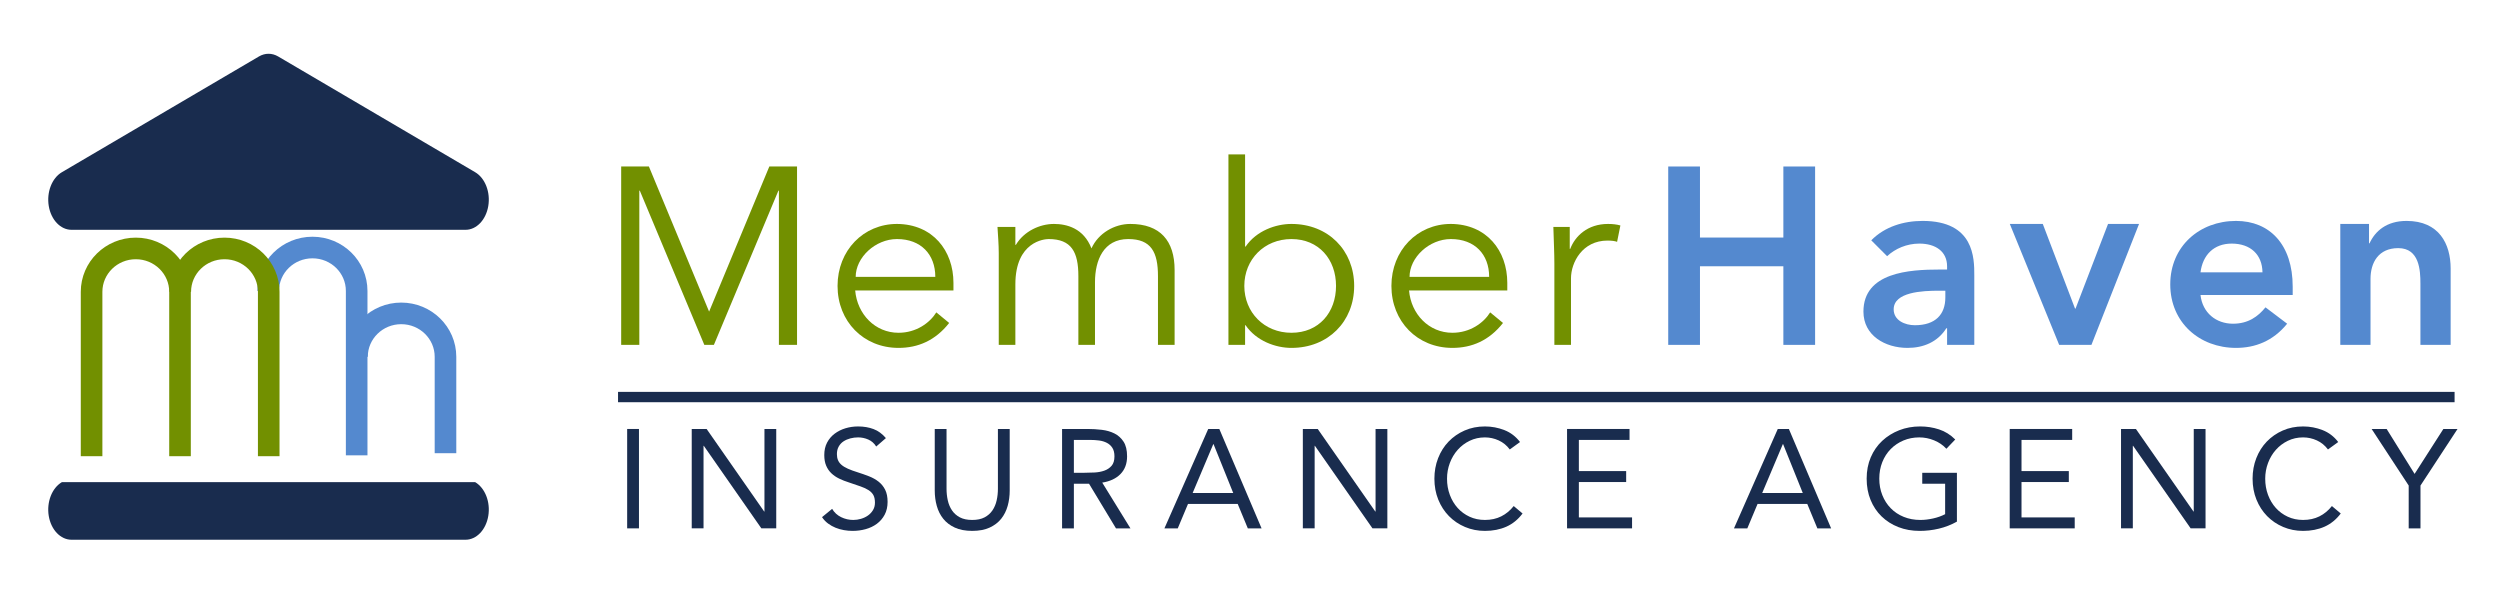
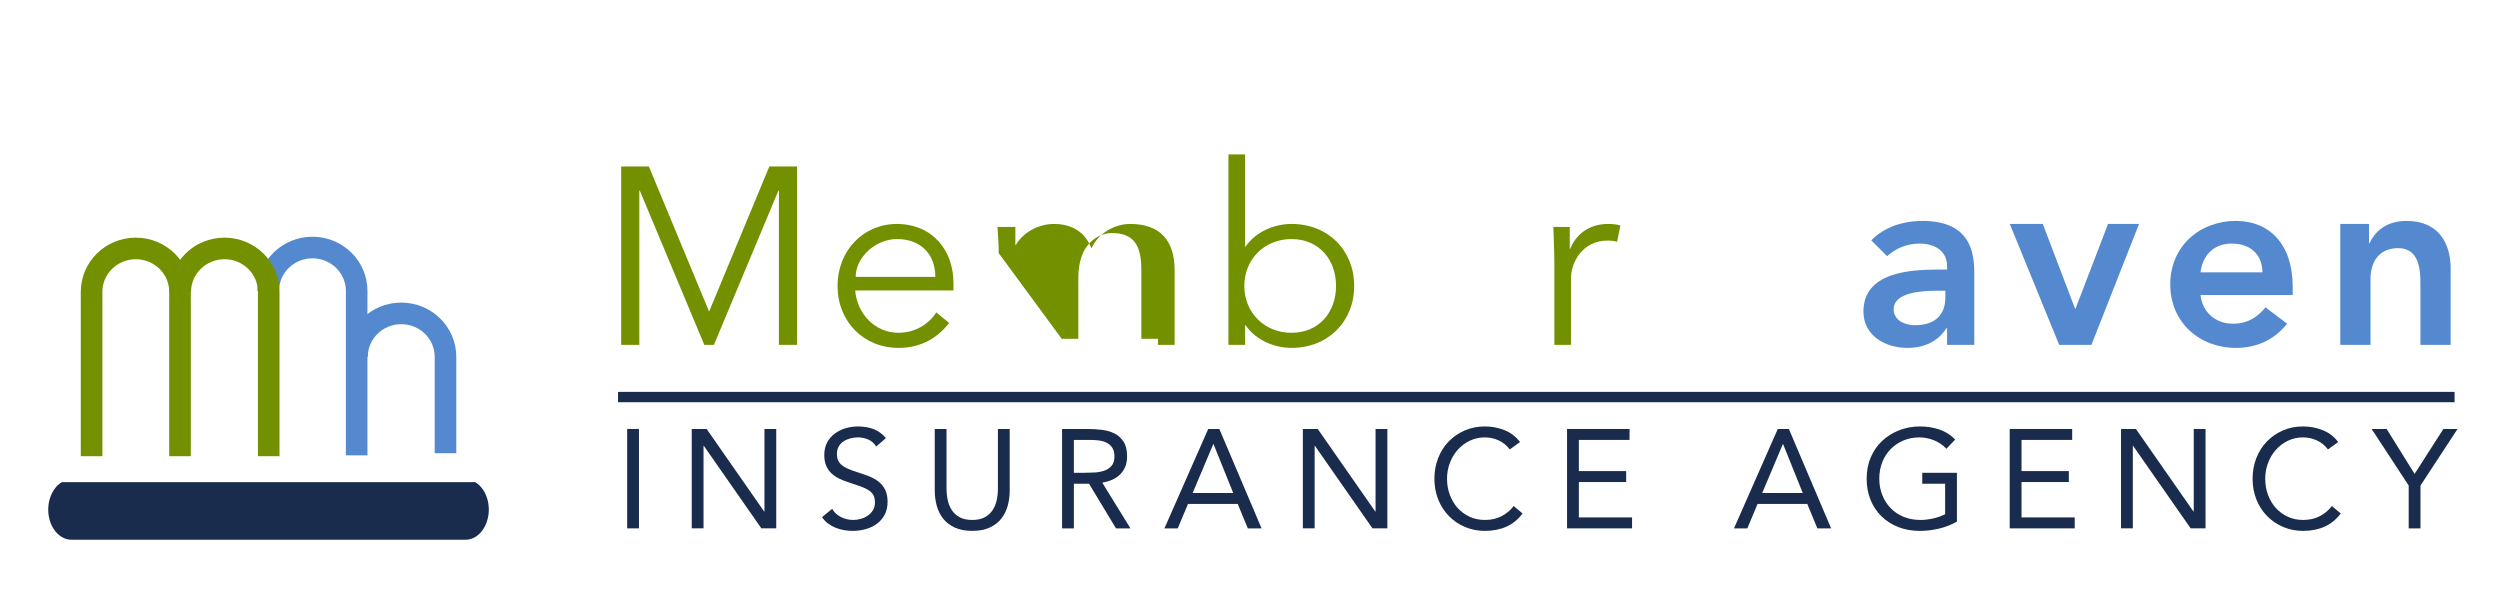
<svg xmlns="http://www.w3.org/2000/svg" viewBox="0 0 332 80" height="80" width="332" xml:space="preserve" id="svg2">
  <defs id="defs6">
    <clipPath id="clipPath16">
      <path id="path18" d="M 0,216 648,216 648,0 0,0 0,216 Z" />
    </clipPath>
  </defs>
  <g transform="matrix(1.25,0,0,-1.25,11.474,130.277)" id="g10">
    <g transform="matrix(0.404,0,0,0.404,-6.811,24.166)" id="g12">
      <g clip-path="url(#clipPath16)" id="g14">
        <g transform="translate(116.557,137.725)" id="g20">
-           <path id="path22" style="fill:#192c4e;fill-opacity:1;fill-rule:nonzero;stroke:none" d="m 0,0 -103.614,0 c -2.881,0 -5.374,2.608 -5.979,6.252 -0.61,3.65 0.832,7.359 3.452,8.898 l 51.816,30.436 c 1.603,0.943 3.447,0.943 5.05,0 L 2.529,15.15 C 5.155,13.611 6.595,9.902 5.984,6.252 5.374,2.608 2.884,0 0,0" />
-         </g>
+           </g>
        <g transform="translate(64.672,121.652)" id="g24">
          <path id="path26" style="fill:none;stroke:#5489cf;stroke-width:5.68;stroke-linecap:butt;stroke-linejoin:miter;stroke-miterlimit:10;stroke-dasharray:none;stroke-opacity:1" d="M 0,0 C 0,6.302 5.208,11.413 11.634,11.413 18.06,11.413 23.259,6.302 23.259,0 l 0,-43.229" />
        </g>
        <g transform="translate(18.221,78.184)" id="g28">
          <path id="path30" style="fill:none;stroke:#729000;stroke-width:5.68;stroke-linecap:butt;stroke-linejoin:miter;stroke-miterlimit:10;stroke-dasharray:none;stroke-opacity:1" d="m 0,0 0,43.228 c 0,6.301 5.205,11.415 11.628,11.415 6.428,0 11.628,-5.114 11.628,-11.415 L 23.256,0" />
        </g>
        <g transform="translate(41.54,121.412)" id="g32">
          <path id="path34" style="fill:none;stroke:#729000;stroke-width:5.68;stroke-linecap:butt;stroke-linejoin:miter;stroke-miterlimit:10;stroke-dasharray:none;stroke-opacity:1" d="M 0,0 C 0,6.301 5.209,11.415 11.634,11.415 18.06,11.415 23.265,6.301 23.265,0 l 0,-43.228" />
        </g>
        <g transform="translate(88.017,104.331)" id="g36">
          <path id="path38" style="fill:none;stroke:#5489cf;stroke-width:5.68;stroke-linecap:butt;stroke-linejoin:miter;stroke-miterlimit:10;stroke-dasharray:none;stroke-opacity:1" d="M 0,0 C 0,6.305 5.212,11.416 11.634,11.416 18.062,11.416 23.271,6.305 23.271,0 l 0,-25.349" />
        </g>
        <g transform="translate(116.557,56.222)" id="g40">
          <path id="path42" style="fill:#192c4e;fill-opacity:1;fill-rule:nonzero;stroke:none" d="m 0,0 -103.619,0 c -2.876,0 -5.369,2.607 -5.98,6.252 -0.604,3.65 0.838,7.357 3.458,8.898 l 108.67,0 C 5.155,13.609 6.595,9.902 5.984,6.252 5.374,2.607 2.884,0 0,0" />
        </g>
        <g transform="translate(180.612,116.211)" id="g44">
          <path id="path46" style="fill:#729000;fill-opacity:1;fill-rule:nonzero;stroke:none" d="m 0,0 15.836,38.163 7.288,0 0,-46.908 -4.77,0 0,40.547 -0.133,0 -16.961,-40.547 -2.519,0 -16.961,40.547 -0.133,0 0,-40.547 -4.77,0 0,46.908 7.288,0 L 0,0 Z" />
        </g>
        <g transform="translate(240.097,125.355)" id="g48">
          <path id="path50" style="fill:#729000;fill-opacity:1;fill-rule:nonzero;stroke:none" d="M 0,0 C 0,5.896 -3.777,9.938 -10.073,9.938 -15.769,9.938 -20.938,5.101 -20.938,0 L 0,0 Z m -21.071,-3.578 c 0.532,-6.228 5.235,-11.13 11.398,-11.13 4.637,0 8.214,2.583 9.939,5.366 l 3.378,-2.783 C 0,-16.763 -4.57,-18.684 -9.673,-18.684 c -9.213,0 -16.035,6.957 -16.035,16.299 0,9.342 6.822,16.298 15.635,16.298 C -0.666,13.847 4.77,6.89 4.77,-1.591 l 0,-1.987 -25.841,0 z" />
        </g>
        <g transform="translate(256.78,131.582)" id="g52">
-           <path id="path54" style="fill:#729000;fill-opacity:1;fill-rule:nonzero;stroke:none" d="m 0,0 c 0,2.32 -0.2,4.572 -0.333,6.892 l 4.703,0 0,-4.705 0.134,0 c 2.118,3.578 6.295,5.499 10.006,5.499 3.377,0 7.814,-1.126 9.872,-6.427 1.786,3.975 6.029,6.427 10.2,6.427 7.888,0 11.664,-4.438 11.664,-12.124 l 0,-19.678 -4.376,0 0,18.087 c 0,6.295 -1.786,9.74 -7.814,9.74 -6.495,0 -8.747,-5.566 -8.747,-11.329 l 0,-16.498 -4.372,0 0,18.087 c 0,6.295 -1.791,9.74 -7.82,9.74 -1.059,0 -8.747,-0.596 -8.747,-11.925 l 0,-15.902 -4.37,0 L 0,0 Z" />
+           <path id="path54" style="fill:#729000;fill-opacity:1;fill-rule:nonzero;stroke:none" d="m 0,0 c 0,2.32 -0.2,4.572 -0.333,6.892 l 4.703,0 0,-4.705 0.134,0 c 2.118,3.578 6.295,5.499 10.006,5.499 3.377,0 7.814,-1.126 9.872,-6.427 1.786,3.975 6.029,6.427 10.2,6.427 7.888,0 11.664,-4.438 11.664,-12.124 l 0,-19.678 -4.376,0 0,18.087 l 0,-16.498 -4.372,0 0,18.087 c 0,6.295 -1.791,9.74 -7.82,9.74 -1.059,0 -8.747,-0.596 -8.747,-11.925 l 0,-15.902 -4.37,0 L 0,0 Z" />
        </g>
        <g transform="translate(333.748,135.292)" id="g56">
          <path id="path58" style="fill:#729000;fill-opacity:1;fill-rule:nonzero;stroke:none" d="m 0,0 c -7.154,0 -12.391,-5.366 -12.391,-12.323 0,-6.957 5.237,-12.323 12.391,-12.323 7.222,0 11.726,5.366 11.726,12.323 C 11.726,-5.366 7.222,0 0,0 m -16.567,22.262 4.377,0 0,-24.249 0.132,0 C -9.212,2.187 -4.109,3.975 0,3.975 c 9.674,0 16.496,-6.956 16.496,-16.298 0,-9.342 -6.822,-16.299 -16.496,-16.299 -4.109,0 -9.212,1.789 -12.058,5.963 l -0.132,0 0,-5.168 -4.377,0 0,50.089 z" />
        </g>
        <g transform="translate(385.741,125.355)" id="g60">
-           <path id="path62" style="fill:#729000;fill-opacity:1;fill-rule:nonzero;stroke:none" d="M 0,0 C 0,5.896 -3.771,9.938 -10.066,9.938 -15.769,9.938 -20.933,5.101 -20.933,0 L 0,0 Z m -21.065,-3.578 c 0.526,-6.228 5.23,-11.13 11.392,-11.13 4.643,0 8.22,2.583 9.94,5.366 l 3.377,-2.783 C 0,-16.763 -4.57,-18.684 -9.673,-18.684 c -9.207,0 -16.029,6.957 -16.029,16.299 0,9.342 6.822,16.298 15.636,16.298 C -0.66,13.847 4.77,6.89 4.77,-1.591 l 0,-1.987 -25.835,0 z" />
-         </g>
+           </g>
        <g transform="translate(402.891,128.8)" id="g64">
          <path id="path66" style="fill:#729000;fill-opacity:1;fill-rule:nonzero;stroke:none" d="m 0,0 c 0,2.781 -0.133,5.167 -0.266,9.673 l 4.31,0 0,-5.764 0.127,0 c 1.26,3.312 4.51,6.558 9.939,6.558 1.259,0 2.319,-0.133 3.251,-0.398 L 16.495,5.764 c -0.526,0.198 -1.325,0.33 -2.517,0.33 -6.624,0 -9.607,-5.764 -9.607,-9.938 l 0,-17.49 -4.371,0 L 0,0 Z" />
        </g>
        <g transform="translate(432.831,154.374)" id="g68">
-           <path id="path70" style="fill:#5489cf;fill-opacity:1;fill-rule:nonzero;stroke:none" d="m 0,0 8.348,0 0,-18.684 21.93,0 0,18.684 8.347,0 0,-46.908 -8.347,0 0,20.672 -21.93,0 0,-20.672 -8.348,0 L 0,0 Z" />
-         </g>
+           </g>
        <g transform="translate(505.704,121.71)" id="g72">
          <path id="path74" style="fill:#5489cf;fill-opacity:1;fill-rule:nonzero;stroke:none" d="m 0,0 -1.659,0 c -4.376,0 -11.925,-0.332 -11.925,-4.903 0,-2.915 2.979,-4.174 5.563,-4.174 5.436,0 8.021,2.849 8.021,7.288 L 0,0 Z m 0.46,-9.872 -0.199,0 c -2.252,-3.578 -5.963,-5.168 -10.2,-5.168 -5.897,0 -11.598,3.247 -11.598,9.54 0,10.336 12.058,11.066 20.012,11.066 l 1.985,0 0,0.861 c 0,3.908 -3.045,5.962 -7.288,5.962 -3.312,0 -6.362,-1.325 -8.481,-3.312 l -4.17,4.173 c 3.51,3.578 8.48,5.102 13.51,5.102 13.584,0 13.584,-9.805 13.584,-14.31 l 0,-18.287 -7.155,0 0,4.373 z" />
        </g>
        <g transform="translate(522.657,139.268)" id="g76">
          <path id="path78" style="fill:#5489cf;fill-opacity:1;fill-rule:nonzero;stroke:none" d="m 0,0 8.674,0 8.481,-22.262 0.133,0 8.547,22.262 8.153,0 -12.523,-31.802 -8.481,0 L 0,0 Z" />
        </g>
        <g transform="translate(589.102,126.547)" id="g80">
          <path id="path82" style="fill:#5489cf;fill-opacity:1;fill-rule:nonzero;stroke:none" d="M 0,0 C -0.066,4.638 -3.117,7.553 -8.087,7.553 -12.79,7.553 -15.702,4.572 -16.301,0 L 0,0 Z m -16.301,-5.962 c 0.532,-4.705 4.11,-7.554 8.547,-7.554 3.977,0 6.562,1.856 8.547,4.306 l 5.696,-4.306 c -3.705,-4.571 -8.414,-6.36 -13.444,-6.36 -9.612,0 -17.294,6.692 -17.294,16.696 0,10.004 7.682,16.695 17.294,16.695 8.874,0 14.903,-6.227 14.903,-17.292 l 0,-2.185 -24.249,0 z" />
        </g>
        <g transform="translate(609.565,139.268)" id="g84">
          <path id="path86" style="fill:#5489cf;fill-opacity:1;fill-rule:nonzero;stroke:none" d="m 0,0 7.555,0 0,-5.101 0.132,0 c 1.454,3.18 4.438,5.895 9.74,5.895 8.548,0 11.593,-6.028 11.593,-12.521 l 0,-20.075 -7.949,0 0,16.1 c 0,3.511 -0.266,9.342 -5.835,9.342 -5.23,0 -7.288,-3.843 -7.288,-8.083 l 0,-17.359 -7.948,0 L 0,0 Z" />
        </g>
        <g transform="translate(156.663,93.746)" id="g88">
          <path id="path90" style="fill:none;stroke:#192c4e;stroke-width:2.718;stroke-linecap:butt;stroke-linejoin:miter;stroke-miterlimit:10;stroke-dasharray:none;stroke-opacity:1" d="M 0,0 482.957,0" />
        </g>
        <path id="path92" style="fill:#192c4e;fill-opacity:1;fill-rule:nonzero;stroke:none" d="m 159.062,85.351 3.104,0 0,-26.138 -3.104,0 0,26.138 z" />
        <g transform="translate(176.042,85.351)" id="g94">
          <path id="path96" style="fill:#192c4e;fill-opacity:1;fill-rule:nonzero;stroke:none" d="m 0,0 3.916,0 15.134,-21.708 0.075,0 0,21.708 3.1,0 0,-26.138 -3.913,0 -15.136,21.708 -0.072,0 0,-21.708 -3.104,0 L 0,0 Z" />
        </g>
        <g transform="translate(224.555,80.736)" id="g98">
          <path id="path100" style="fill:#192c4e;fill-opacity:1;fill-rule:nonzero;stroke:none" d="m 0,0 c -0.516,0.836 -1.206,1.445 -2.066,1.828 -0.863,0.381 -1.761,0.571 -2.696,0.571 -0.69,0 -1.367,-0.086 -2.03,-0.258 C -7.457,1.969 -8.054,1.709 -8.583,1.366 -9.113,1.021 -9.537,0.565 -9.856,0 c -0.319,-0.567 -0.48,-1.231 -0.48,-1.994 0,-0.591 0.092,-1.113 0.277,-1.569 0.183,-0.456 0.486,-0.867 0.905,-1.236 0.419,-0.37 0.984,-0.714 1.697,-1.034 0.715,-0.321 1.589,-0.641 2.62,-0.96 1.01,-0.32 1.988,-0.665 2.938,-1.033 0.945,-0.37 1.783,-0.838 2.509,-1.403 0.727,-0.567 1.303,-1.275 1.736,-2.124 0.43,-0.848 0.646,-1.913 0.646,-3.193 0,-1.305 -0.261,-2.436 -0.776,-3.395 -0.516,-0.961 -1.201,-1.755 -2.05,-2.383 -0.849,-0.627 -1.827,-1.095 -2.934,-1.402 -1.106,-0.307 -2.252,-0.461 -3.433,-0.461 -0.763,0 -1.526,0.067 -2.288,0.202 -0.765,0.136 -1.497,0.345 -2.199,0.628 -0.699,0.283 -1.359,0.652 -1.975,1.108 -0.615,0.455 -1.143,1.015 -1.586,1.679 l 2.657,2.179 c 0.566,-0.96 1.353,-1.687 2.363,-2.179 1.009,-0.492 2.08,-0.739 3.211,-0.739 0.665,0 1.336,0.099 2.013,0.296 0.677,0.197 1.287,0.486 1.828,0.867 0.54,0.382 0.985,0.856 1.328,1.422 0.344,0.566 0.516,1.219 0.516,1.956 0,0.813 -0.133,1.472 -0.404,1.976 -0.273,0.504 -0.692,0.94 -1.257,1.311 -0.566,0.369 -1.278,0.701 -2.141,0.997 -0.86,0.295 -1.869,0.639 -3.025,1.033 -0.938,0.295 -1.798,0.634 -2.585,1.015 -0.788,0.381 -1.47,0.85 -2.05,1.403 -0.579,0.553 -1.034,1.219 -1.364,1.994 -0.333,0.775 -0.499,1.703 -0.499,2.787 0,1.255 0.244,2.35 0.737,3.285 0.494,0.936 1.157,1.717 1.994,2.345 0.838,0.626 1.783,1.101 2.843,1.421 1.057,0.319 2.166,0.48 3.322,0.48 1.479,0 2.824,-0.228 4.043,-0.684 C 0.499,4.14 1.589,3.346 2.549,2.214 L 0,0 Z" />
        </g>
        <g transform="translate(259.661,69.18)" id="g102">
          <path id="path104" style="fill:#192c4e;fill-opacity:1;fill-rule:nonzero;stroke:none" d="m 0,0 c 0,-1.427 -0.178,-2.78 -0.535,-4.06 -0.359,-1.28 -0.924,-2.406 -1.697,-3.378 -0.777,-0.973 -1.792,-1.749 -3.045,-2.327 -1.257,-0.576 -2.783,-0.866 -4.579,-0.866 -1.797,0 -3.323,0.29 -4.579,0.866 -1.253,0.578 -2.271,1.354 -3.044,2.327 -0.777,0.972 -1.343,2.098 -1.698,3.378 -0.358,1.28 -0.535,2.633 -0.535,4.06 l 0,16.171 3.101,0 0,-15.727 c 0,-1.058 0.11,-2.08 0.332,-3.065 0.219,-0.984 0.591,-1.858 1.106,-2.62 0.517,-0.763 1.207,-1.373 2.067,-1.828 0.862,-0.456 1.944,-0.683 3.25,-0.683 1.303,0 2.387,0.227 3.248,0.683 0.862,0.455 1.549,1.065 2.068,1.828 0.516,0.762 0.885,1.636 1.106,2.62 0.222,0.985 0.333,2.007 0.333,3.065 l 0,15.727 3.101,0 L 0,0 Z" />
        </g>
        <g transform="translate(276.536,73.832)" id="g106">
          <path id="path108" style="fill:#192c4e;fill-opacity:1;fill-rule:nonzero;stroke:none" d="m 0,0 2.768,0 c 0.862,0 1.753,0.025 2.676,0.073 0.923,0.05 1.772,0.21 2.548,0.48 0.775,0.272 1.415,0.696 1.919,1.274 0.505,0.579 0.758,1.409 0.758,2.492 0,0.935 -0.187,1.686 -0.555,2.252 C 9.745,7.137 9.26,7.573 8.655,7.881 8.054,8.189 7.377,8.392 6.625,8.491 5.874,8.588 5.116,8.638 4.354,8.638 L 0,8.638 0,0 Z m -3.104,11.519 6.684,0 c 1.257,0 2.505,-0.074 3.747,-0.223 1.242,-0.147 2.358,-0.467 3.342,-0.959 0.984,-0.492 1.783,-1.213 2.398,-2.16 0.617,-0.948 0.924,-2.233 0.924,-3.858 0,-1.919 -0.58,-3.471 -1.736,-4.652 -1.156,-1.18 -2.757,-1.932 -4.798,-2.252 l 7.419,-12.034 -3.803,0 -7.088,11.739 -3.985,0 0,-11.739 -3.104,0 0,26.138 z" />
        </g>
        <g transform="translate(313.268,81.362)" id="g110">
          <path id="path112" style="fill:#192c4e;fill-opacity:1;fill-rule:nonzero;stroke:none" d="m 0,0 -0.075,0 -5.424,-12.847 10.669,0 L 0,0 Z m -1.403,3.988 2.918,0 11.112,-26.137 -3.619,0 -2.657,6.423 -13.071,0 -2.692,-6.423 -3.508,0 11.517,26.137 z" />
        </g>
        <g transform="translate(336.746,85.351)" id="g114">
          <path id="path116" style="fill:#192c4e;fill-opacity:1;fill-rule:nonzero;stroke:none" d="m 0,0 3.916,0 15.133,-21.708 0.075,0 0,21.708 3.101,0 0,-26.138 -3.913,0 -15.137,21.708 -0.071,0 0,-21.708 -3.104,0 L 0,0 Z" />
        </g>
        <g transform="translate(391.165,79.96)" id="g118">
          <path id="path120" style="fill:#192c4e;fill-opacity:1;fill-rule:nonzero;stroke:none" d="m 0,0 c -0.787,1.058 -1.758,1.852 -2.914,2.381 -1.16,0.528 -2.363,0.793 -3.619,0.793 -1.453,0 -2.787,-0.295 -4.005,-0.886 -1.221,-0.591 -2.272,-1.384 -3.159,-2.381 -0.885,-0.997 -1.575,-2.153 -2.066,-3.47 -0.494,-1.316 -0.738,-2.689 -0.738,-4.116 0,-1.527 0.244,-2.948 0.738,-4.264 0.491,-1.317 1.176,-2.461 2.049,-3.433 0.874,-0.974 1.919,-1.742 3.137,-2.307 1.221,-0.567 2.568,-0.85 4.044,-0.85 1.599,0 3.028,0.314 4.281,0.941 1.257,0.628 2.352,1.532 3.286,2.714 l 2.327,-1.957 c -1.181,-1.575 -2.604,-2.731 -4.265,-3.471 -1.661,-0.737 -3.538,-1.106 -5.629,-1.106 -1.872,0 -3.619,0.345 -5.242,1.033 -1.625,0.689 -3.034,1.643 -4.229,2.862 -1.192,1.218 -2.127,2.664 -2.804,4.337 -0.676,1.674 -1.015,3.507 -1.015,5.501 0,1.919 0.325,3.716 0.976,5.39 0.652,1.674 1.57,3.125 2.751,4.357 1.182,1.229 2.585,2.202 4.21,2.916 1.622,0.714 3.408,1.07 5.353,1.07 1.771,0 3.474,-0.32 5.113,-0.959 C 0.217,4.454 1.589,3.409 2.695,1.957 L 0,0 Z" />
        </g>
        <g transform="translate(406.227,85.351)" id="g122">
          <path id="path124" style="fill:#192c4e;fill-opacity:1;fill-rule:nonzero;stroke:none" d="m 0,0 16.429,0 0,-2.88 -13.325,0 0,-8.195 12.44,0 0,-2.88 -12.44,0 0,-9.303 13.991,0 0,-2.88 L 0,-26.138 0,0 Z" />
        </g>
        <g transform="translate(463.045,81.362)" id="g126">
          <path id="path128" style="fill:#192c4e;fill-opacity:1;fill-rule:nonzero;stroke:none" d="m 0,0 -0.075,0 -5.425,-12.847 10.669,0 L 0,0 Z m -1.403,3.988 2.917,0 11.112,-26.137 -3.619,0 -2.656,6.423 -13.071,0 -2.692,-6.423 -3.509,0 11.518,26.137 z" />
        </g>
        <g transform="translate(508.748,60.985)" id="g130">
          <path id="path132" style="fill:#192c4e;fill-opacity:1;fill-rule:nonzero;stroke:none" d="m 0,0 c -1.501,-0.837 -3.081,-1.453 -4.742,-1.846 -1.661,-0.393 -3.342,-0.591 -5.039,-0.591 -2.044,0 -3.913,0.332 -5.614,0.998 -1.697,0.664 -3.169,1.598 -4.412,2.805 -1.242,1.205 -2.208,2.651 -2.898,4.337 -0.688,1.686 -1.031,3.55 -1.031,5.594 0,2.067 0.36,3.943 1.087,5.629 0.726,1.686 1.73,3.126 3.008,4.32 1.282,1.193 2.771,2.123 4.468,2.787 1.697,0.664 3.53,0.997 5.502,0.997 1.723,0 3.378,-0.258 4.964,-0.775 1.587,-0.518 3.01,-1.403 4.266,-2.658 L -2.769,19.16 c -0.886,0.96 -1.962,1.699 -3.23,2.215 -1.268,0.517 -2.565,0.775 -3.894,0.775 -1.503,0 -2.892,-0.271 -4.173,-0.812 -1.279,-0.542 -2.394,-1.292 -3.339,-2.251 -0.949,-0.961 -1.687,-2.105 -2.216,-3.434 -0.529,-1.329 -0.793,-2.781 -0.793,-4.356 0,-1.55 0.264,-2.991 0.793,-4.319 0.529,-1.331 1.267,-2.48 2.216,-3.452 0.945,-0.973 2.086,-1.731 3.414,-2.271 1.328,-0.541 2.793,-0.813 4.392,-0.813 1.06,0 2.166,0.131 3.323,0.389 1.156,0.257 2.215,0.633 3.175,1.126 l 0,8.01 -6.018,0 0,2.88 9.119,0 L 0,0 Z" />
        </g>
        <g transform="translate(522.631,85.351)" id="g134">
          <path id="path136" style="fill:#192c4e;fill-opacity:1;fill-rule:nonzero;stroke:none" d="m 0,0 16.429,0 0,-2.88 -13.326,0 0,-8.195 12.441,0 0,-2.88 -12.441,0 0,-9.303 13.991,0 0,-2.88 L 0,-26.138 0,0 Z" />
        </g>
        <g transform="translate(551.904,85.351)" id="g138">
          <path id="path140" style="fill:#192c4e;fill-opacity:1;fill-rule:nonzero;stroke:none" d="m 0,0 3.916,0 15.134,-21.708 0.075,0 0,21.708 3.101,0 0,-26.138 -3.914,0 -15.136,21.708 -0.072,0 0,-21.708 -3.104,0 L 0,0 Z" />
        </g>
        <g transform="translate(606.324,79.96)" id="g142">
          <path id="path144" style="fill:#192c4e;fill-opacity:1;fill-rule:nonzero;stroke:none" d="m 0,0 c -0.788,1.058 -1.759,1.852 -2.915,2.381 -1.159,0.528 -2.362,0.793 -3.619,0.793 -1.453,0 -2.787,-0.295 -4.004,-0.886 -1.221,-0.591 -2.272,-1.384 -3.159,-2.381 -0.885,-0.997 -1.575,-2.153 -2.067,-3.47 -0.493,-1.316 -0.737,-2.689 -0.737,-4.116 0,-1.527 0.244,-2.948 0.737,-4.264 0.492,-1.317 1.176,-2.461 2.05,-3.433 0.874,-0.974 1.919,-1.742 3.137,-2.307 1.22,-0.567 2.567,-0.85 4.043,-0.85 1.6,0 3.028,0.314 4.282,0.941 1.256,0.628 2.352,1.532 3.286,2.714 l 2.327,-1.957 c -1.181,-1.575 -2.604,-2.731 -4.265,-3.471 -1.661,-0.737 -3.539,-1.106 -5.63,-1.106 -1.872,0 -3.619,0.345 -5.241,1.033 -1.625,0.689 -3.035,1.643 -4.23,2.862 -1.192,1.218 -2.127,2.664 -2.804,4.337 -0.676,1.674 -1.014,3.507 -1.014,5.501 0,1.919 0.324,3.716 0.976,5.39 0.652,1.674 1.57,3.125 2.751,4.357 1.181,1.229 2.584,2.202 4.209,2.916 1.623,0.714 3.409,1.07 5.353,1.07 1.772,0 3.475,-0.32 5.114,-0.959 C 0.216,4.454 1.589,3.409 2.695,1.957 L 0,0 Z" />
        </g>
        <g transform="translate(627.553,70.472)" id="g146">
          <path id="path148" style="fill:#192c4e;fill-opacity:1;fill-rule:nonzero;stroke:none" d="m 0,0 -9.747,14.878 3.951,0 7.347,-11.814 7.568,11.814 3.727,0 L 3.101,0 l 0,-11.259 -3.101,0 L 0,0 Z" />
        </g>
      </g>
    </g>
  </g>
</svg>